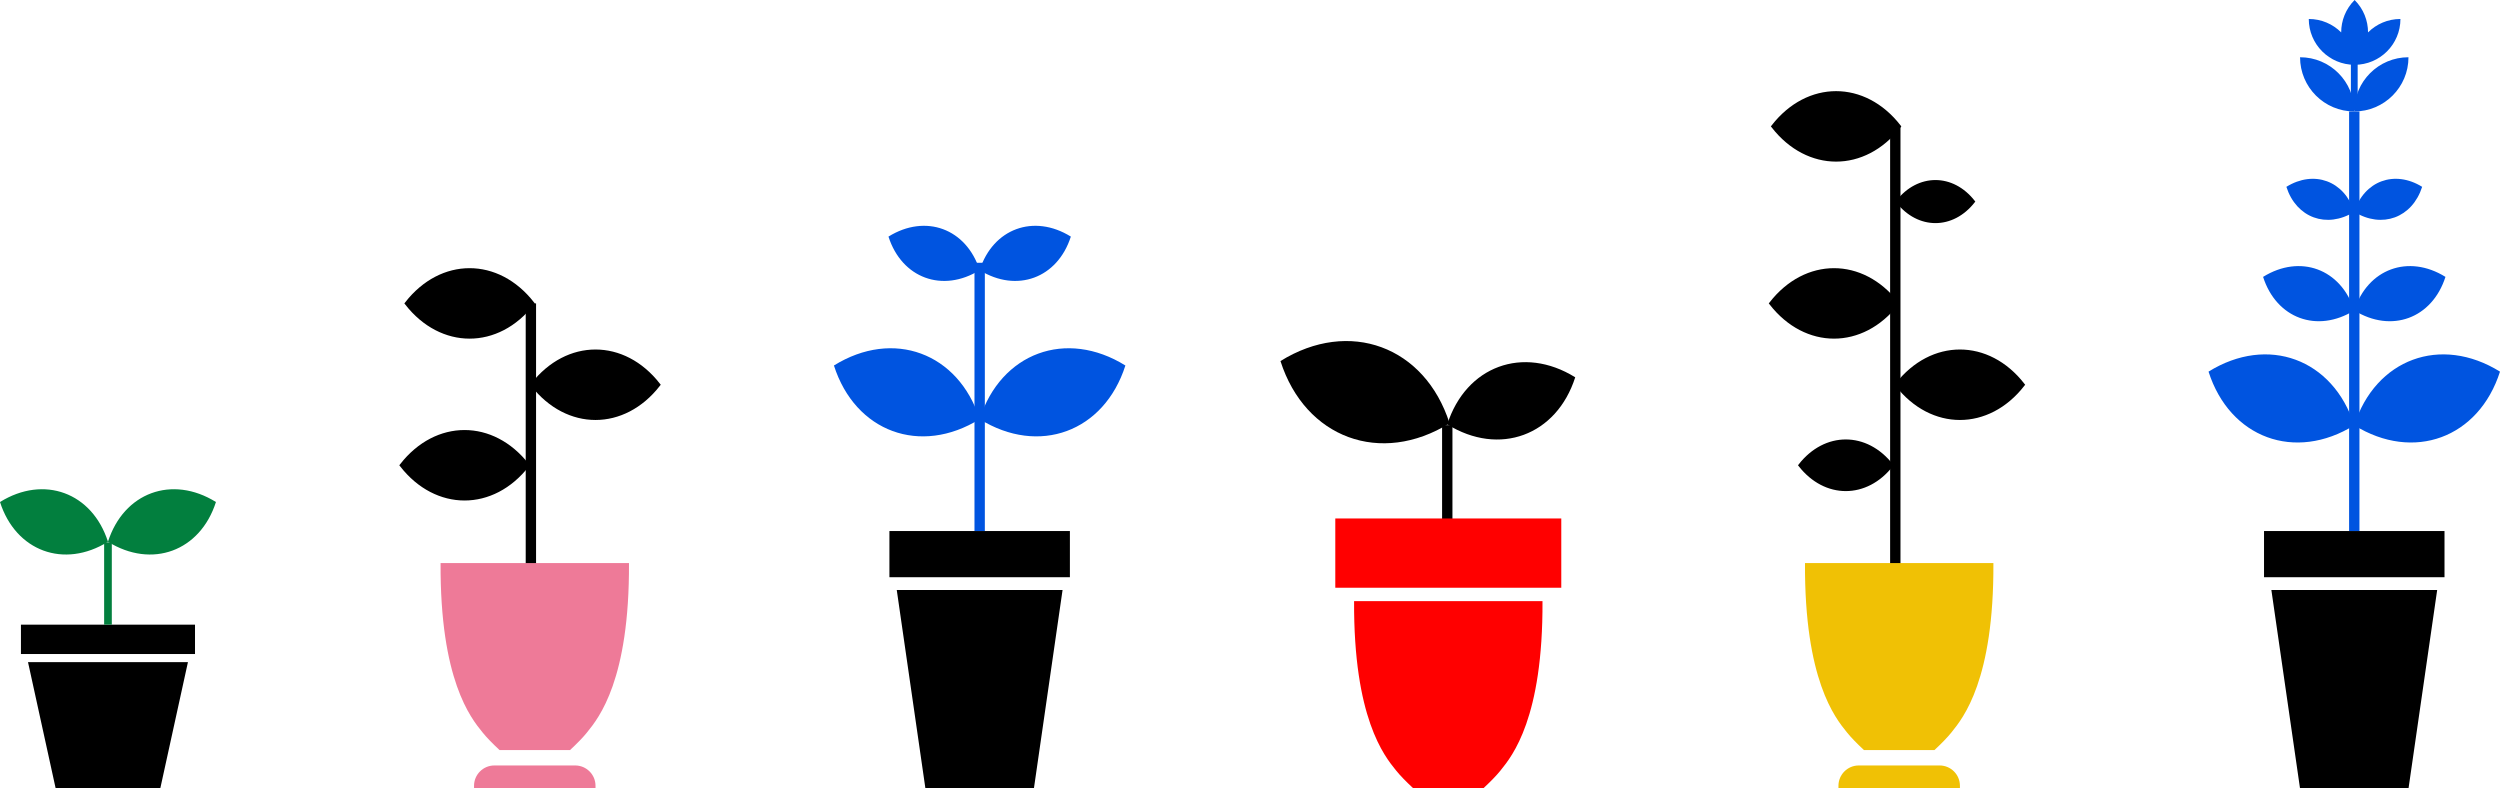
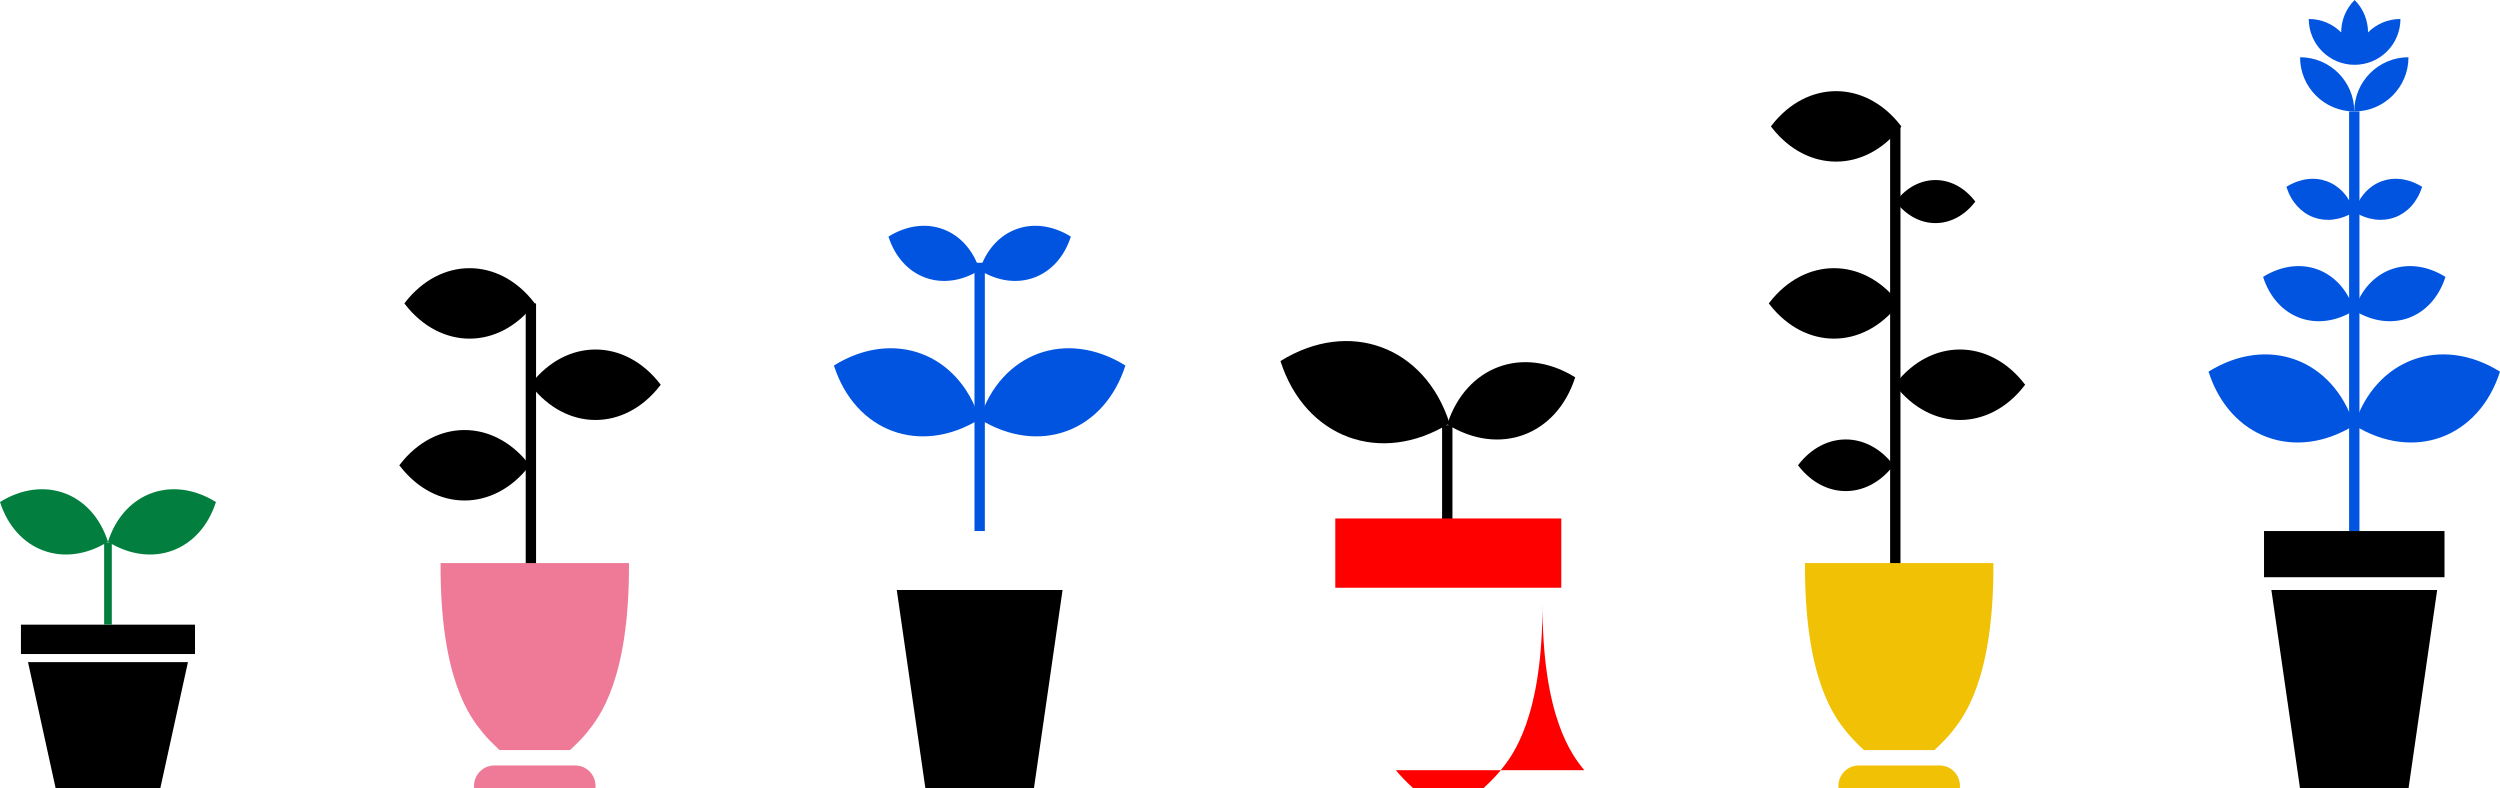
<svg xmlns="http://www.w3.org/2000/svg" id="_レイヤー_2" width="347.702" height="109.611" viewBox="0 0 347.702 109.611">
  <defs>
    <style>.cls-1{stroke:#027f3e;stroke-width:1.067px;}.cls-1,.cls-2,.cls-3,.cls-4,.cls-5,.cls-6{stroke-miterlimit:10;}.cls-1,.cls-7{fill:#027f3e;}.cls-8{fill:red;}.cls-9{fill:#f0c105;}.cls-2{stroke:#0054e0;}.cls-2,.cls-10{fill:#0054e0;}.cls-2,.cls-6{stroke-width:1.44px;}.cls-3{stroke-width:.366px;}.cls-3,.cls-4,.cls-5,.cls-6{stroke:#000;}.cls-4{stroke-width:.5px;}.cls-5{stroke-width:.305px;}.cls-11{fill:#ee7a98;}</style>
  </defs>
  <g id="_レイアウト">
    <rect x="2.912" y="86.878" width="24.21" height="4.084" />
    <polygon points="26.138 92.094 22.3 109.611 7.734 109.611 3.896 92.094 26.138 92.094" />
    <line class="cls-1" x1="15.017" y1="86.878" x2="15.017" y2="75.429" />
    <path class="cls-7" d="M30.034,69.82h0s0,0,0,0c-6.104-3.791-12.827-1.317-15.017,5.527h0s0,0,0,0c6.104,3.791,12.827,1.317,15.017-5.527Z" />
    <path class="cls-7" d="M0,69.82h0s0,0,0,0c6.104-3.791,12.827-1.317,15.017,5.527h0s0,0,0,0c-6.104,3.791-12.827,1.317-15.017-5.527Z" />
-     <rect x="123.701" y="73.857" width="25.101" height="6.423" />
    <polygon points="147.782 82.06 143.803 109.611 128.701 109.611 124.722 82.06 147.782 82.06" />
    <line class="cls-2" x1="136.252" y1="73.857" x2="136.252" y2="36.548" />
    <path class="cls-10" d="M156.521,50.834h0s0-0,0-0c-8.238-5.117-17.313-1.777-20.269,7.459h0s0,0,0,0c8.238,5.117,17.313,1.777,20.269-7.459Z" />
    <path class="cls-10" d="M115.983,50.834h0s0-0,0-0c8.238-5.117,17.313-1.777,20.269,7.459h0s0,0,0,0c-8.238,5.117-17.313,1.777-20.269-7.459Z" />
    <path class="cls-10" d="M148.934,32.906h0s0,0,0,0c-5.155-3.202-10.833-1.112-12.682,4.667h0s0,0,0,0c5.155,3.202,10.833,1.112,12.682-4.667Z" />
    <path class="cls-10" d="M123.57,32.906h0s0,0,0,0c5.155-3.202,10.833-1.112,12.682,4.667h0s0,0,0,0c-5.155,3.202-10.833,1.112-12.682-4.667Z" />
    <path class="cls-11" d="M68.758,106.461h11.239c1.561,0,2.828,1.267,2.828,2.828v.323h-16.895v-.323c0-1.561,1.267-2.828,2.828-2.828Z" />
    <line class="cls-6" x1="73.836" y1="81.814" x2="73.836" y2="42.198" />
    <path class="cls-4" d="M55.853,64.71h0s0-0,0-0c4.836-6.201,12.677-6.201,17.513,0h0s0,0,0,0c-4.836,6.201-12.677,6.201-17.513,0Z" />
    <path class="cls-4" d="M74.068,53.511h0s0-0,0-0c4.836-6.201,12.677-6.201,17.513,0h0s0,0,0,0c-4.836,6.201-12.677,6.201-17.513,0Z" />
    <path class="cls-4" d="M56.555,42.198h0s0-0,0-0c4.836-6.201,12.677-6.201,17.513,0h0s0,0,0,0c-4.836,6.201-12.677,6.201-17.513,0Z" />
    <path class="cls-11" d="M67.084,101.83l.068.082c.514.638,1.307,1.458,2.324,2.408h9.806c1.016-.949,1.808-1.768,2.322-2.405l.067-.084c1.617-1.998,5.893-7.283,5.809-23.518h-26.204c-.084,16.235,4.193,21.52,5.808,23.517Z" />
    <path class="cls-9" d="M258.522,106.461h11.239c1.561,0,2.828,1.267,2.828,2.828v.323h-16.895v-.323c0-1.561,1.267-2.828,2.828-2.828Z" />
    <line class="cls-6" x1="263.6" y1="81.814" x2="263.6" y2="17.577" />
    <path class="cls-3" d="M250.298,64.71h0s0,0,0,0c3.544-4.544,9.289-4.544,12.833,0h0s0,0,0,0c-3.544,4.544-9.289,4.544-12.833,0Z" />
    <path class="cls-4" d="M263.833,53.511h0s0-0,0-0c4.836-6.201,12.677-6.201,17.513,0h0s0,0,0,0c-4.836,6.201-12.677,6.201-17.513,0Z" />
    <path class="cls-4" d="M246.32,42.198h0s0-0,0-0c4.836-6.201,12.677-6.201,17.513,0h0s0,0,0,0c-4.836,6.201-12.677,6.201-17.513,0Z" />
    <path class="cls-4" d="M246.61,17.577h0s0-0,0-0c4.836-6.201,12.677-6.201,17.513,0h0s0,0,0,0c-4.836,6.201-12.677,6.201-17.513,0Z" />
    <path class="cls-5" d="M263.833,28.035h0s0,0,0,0c2.955-3.789,7.747-3.789,10.702,0h0s0,0,0,0c-2.955,3.789-7.747,3.789-10.702,0Z" />
    <path class="cls-9" d="M256.848,101.83l.068.082c.514.638,1.307,1.458,2.324,2.408h9.806c1.016-.949,1.808-1.768,2.322-2.405l.067-.084c1.617-1.998,5.893-7.283,5.809-23.518h-26.204c-.084,16.235,4.193,21.52,5.808,23.517Z" />
    <line class="cls-6" x1="201.287" y1="74.588" x2="201.287" y2="59.135" />
    <path d="M219.083,52.475h0s0-0,0-0c-7.233-4.492-15.2-1.56-17.796,6.549h0s0,0,0,0c7.233,4.492,15.2,1.56,17.796-6.549Z" />
    <path d="M178.088,50.215h0s0-0,0-0c9.558-5.937,20.087-2.062,23.517,8.655h0s0,0,0,0c-9.558,5.937-20.087,2.062-23.517-8.655Z" />
    <rect class="cls-8" x="185.714" y="72.109" width="31.43" height="9.634" />
-     <path class="cls-8" d="M194.136,107.121l.068.082c.514.638,1.307,1.458,2.324,2.408h9.806c1.016-.949,1.808-1.768,2.322-2.405l.067-.084c1.617-1.998,5.893-7.283,5.809-23.518h-26.204c-.084,16.235,4.193,21.52,5.808,23.517Z" />
+     <path class="cls-8" d="M194.136,107.121l.068.082c.514.638,1.307,1.458,2.324,2.408h9.806c1.016-.949,1.808-1.768,2.322-2.405l.067-.084c1.617-1.998,5.893-7.283,5.809-23.518c-.084,16.235,4.193,21.52,5.808,23.517Z" />
    <rect x="314.883" y="73.857" width="25.101" height="6.423" />
    <polygon points="338.964 82.06 334.985 109.611 319.883 109.611 315.904 82.06 338.964 82.06" />
    <line class="cls-2" x1="327.434" y1="73.857" x2="327.434" y2="15.501" />
    <path class="cls-10" d="M347.702,51.687h0s0-0,0-0c-8.238-5.117-17.313-1.777-20.269,7.459h0s0,0,0,0c8.238,5.117,17.313,1.777,20.269-7.459Z" />
    <path class="cls-10" d="M307.165,51.687h0s0-0,0-0c8.238-5.117,17.313-1.777,20.269,7.459h0s0,0,0,0c-8.238,5.117-17.313,1.777-20.269-7.459Z" />
    <path class="cls-10" d="M340.116,38.509h0s0,0,0,0c-5.155-3.202-10.833-1.112-12.682,4.667h0s0,0,0,0c5.155,3.202,10.833,1.112,12.682-4.667Z" />
    <path class="cls-10" d="M314.752,38.509h0s0,0,0,0c5.155-3.202,10.833-1.112,12.682,4.667h0s0,0,0,0c-5.155,3.202-10.833,1.112-12.682-4.667Z" />
    <path class="cls-10" d="M336.875,25.985h0s0,0,0,0c-3.837-2.384-8.065-.828-9.441,3.475h0s0,0,0,0c3.837,2.384,8.065.828,9.441-3.475Z" />
    <path class="cls-10" d="M317.992,25.985h0s0,0,0,0c3.837-2.384,8.065-.828,9.441,3.475h0s0,0,0,0c-3.837,2.384-8.065.828-9.441-3.475Z" />
    <path class="cls-10" d="M319.894,7.962c0,4.164,3.376,7.539,7.539,7.539,0-4.164-3.376-7.539-7.539-7.539Z" />
    <path class="cls-10" d="M334.973,7.962c0,4.164-3.376,7.539-7.539,7.539,0-4.164,3.376-7.539,7.539-7.539Z" />
    <path class="cls-10" d="M329.348,4.507c0-1.631-.622-3.263-1.867-4.507-1.245,1.245-1.867,2.876-1.867,4.507-1.153-1.153-2.747-1.867-4.507-1.867,0,3.52,2.854,6.374,6.374,6.374s6.374-2.854,6.374-6.374c-1.76,0-3.354.714-4.507,1.867Z" />
-     <rect class="cls-10" x="326.963" y="7.654" width=".942" height="7.685" />
  </g>
</svg>